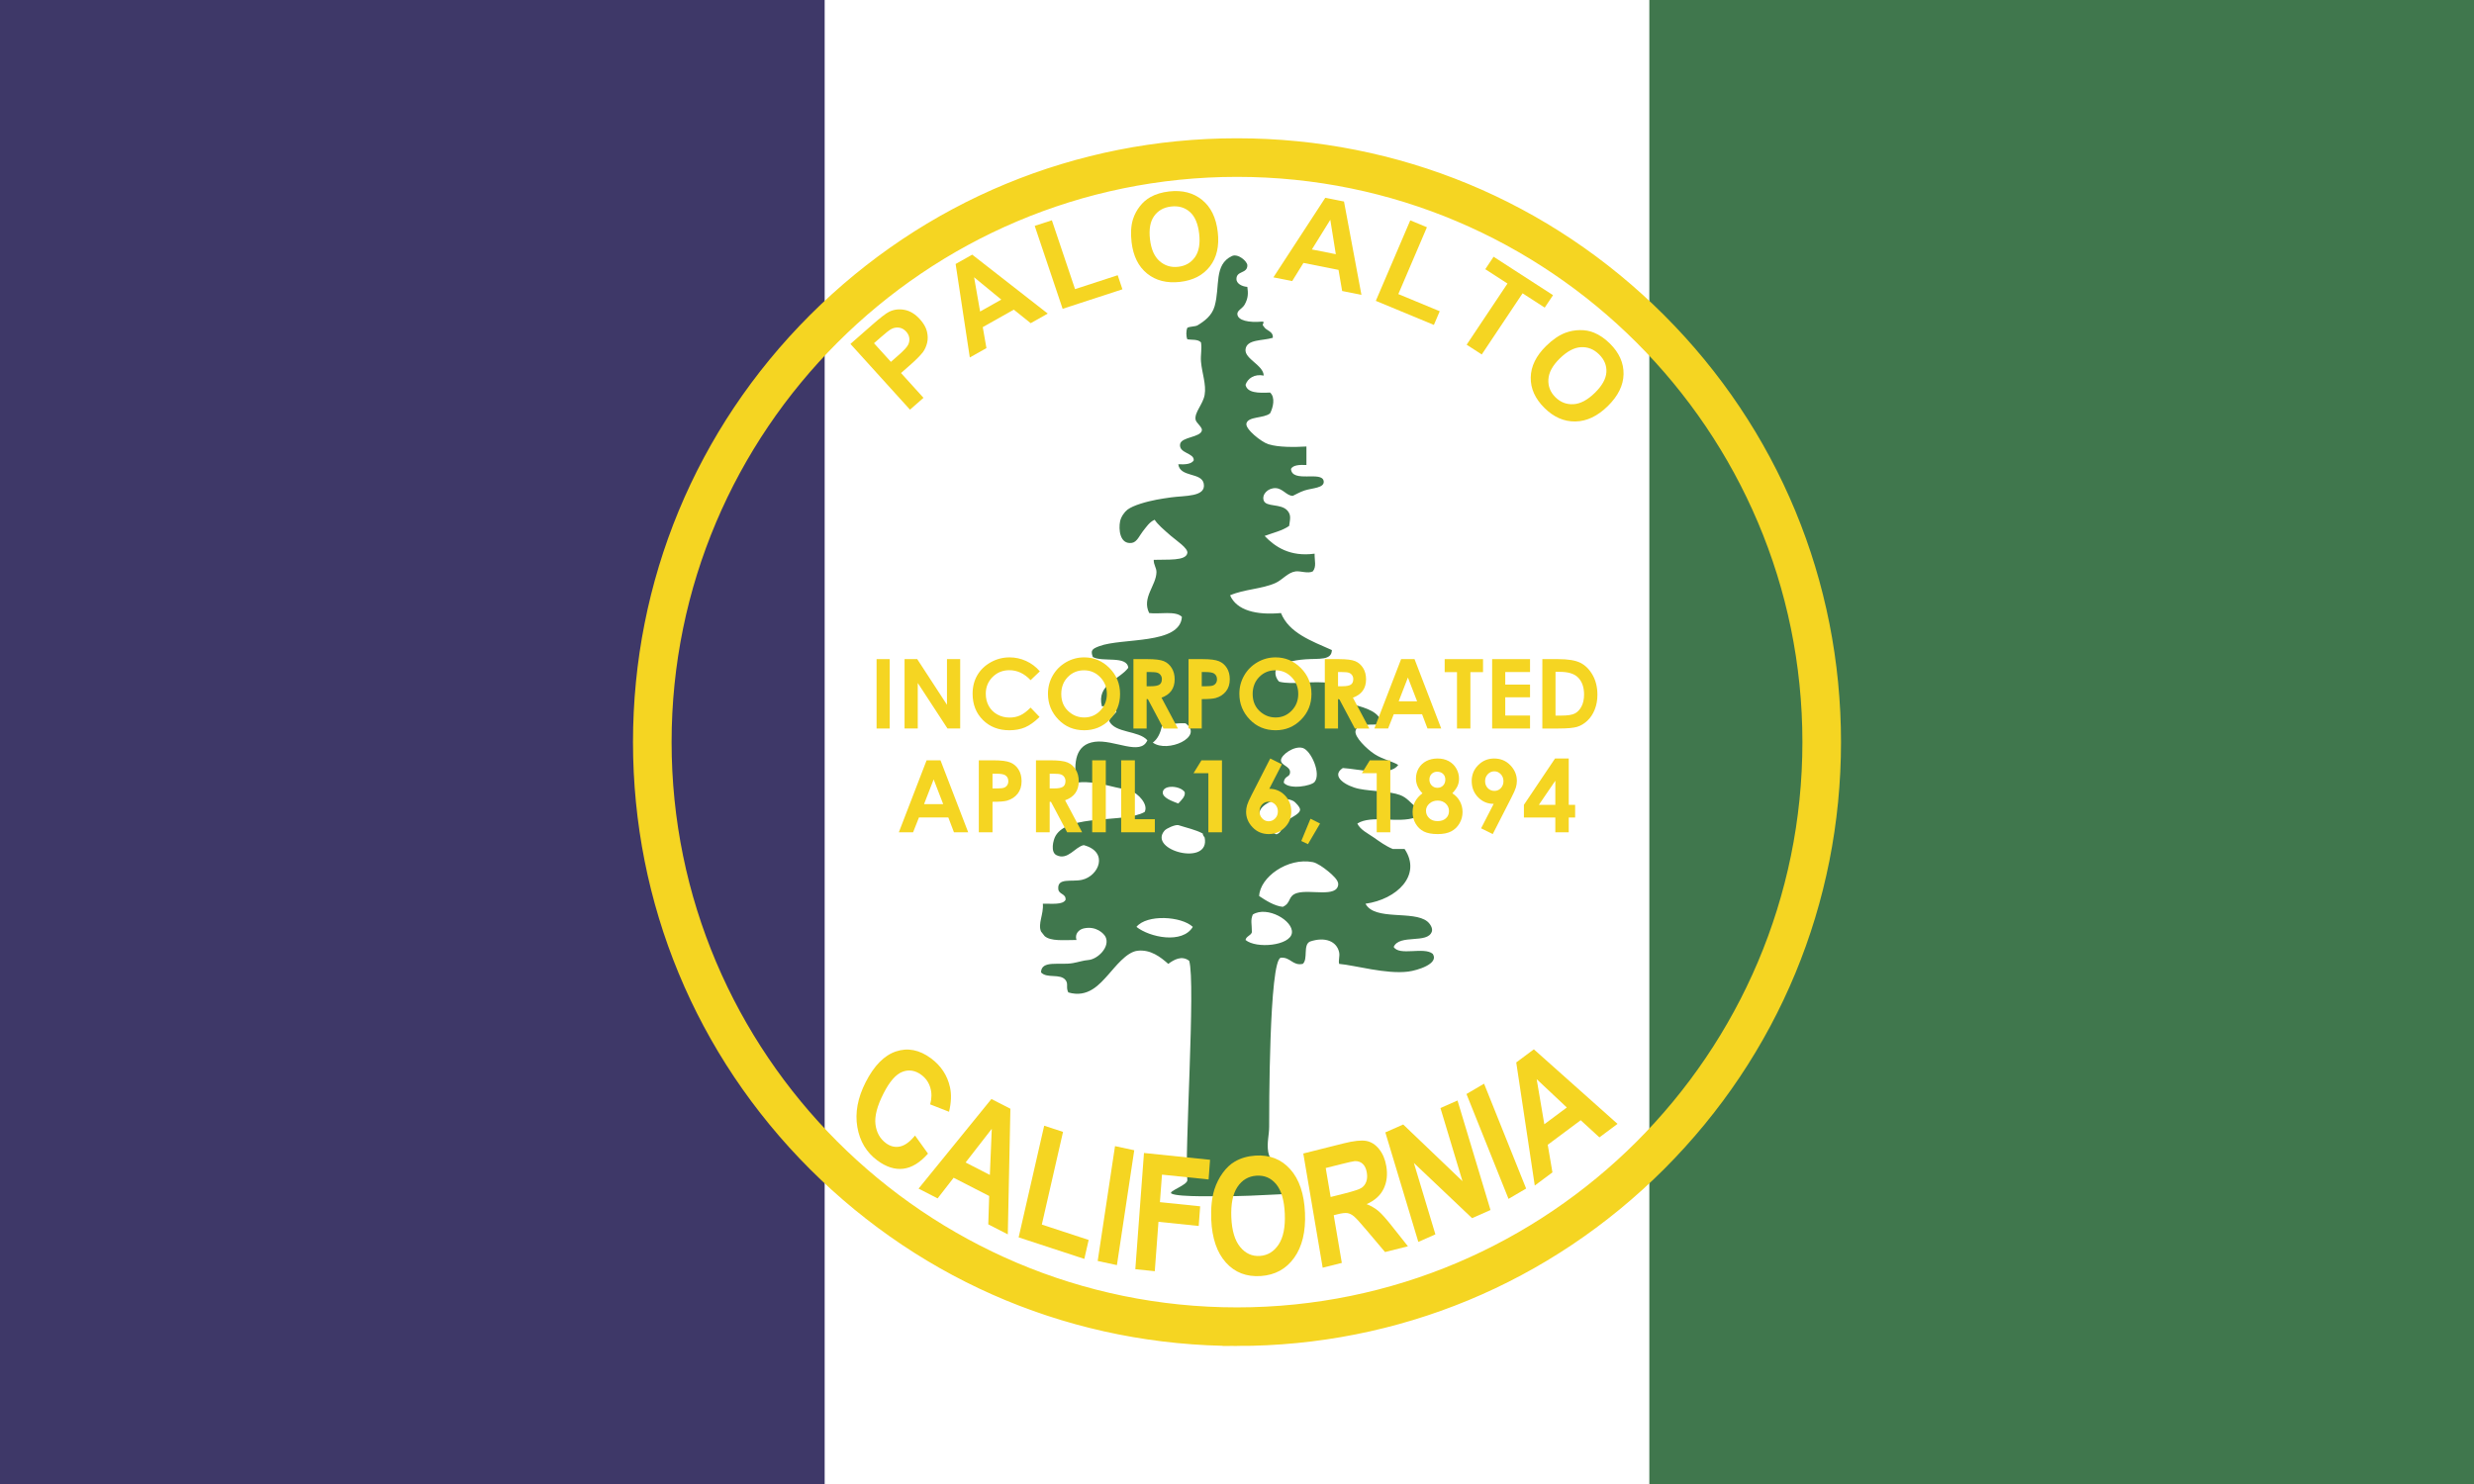
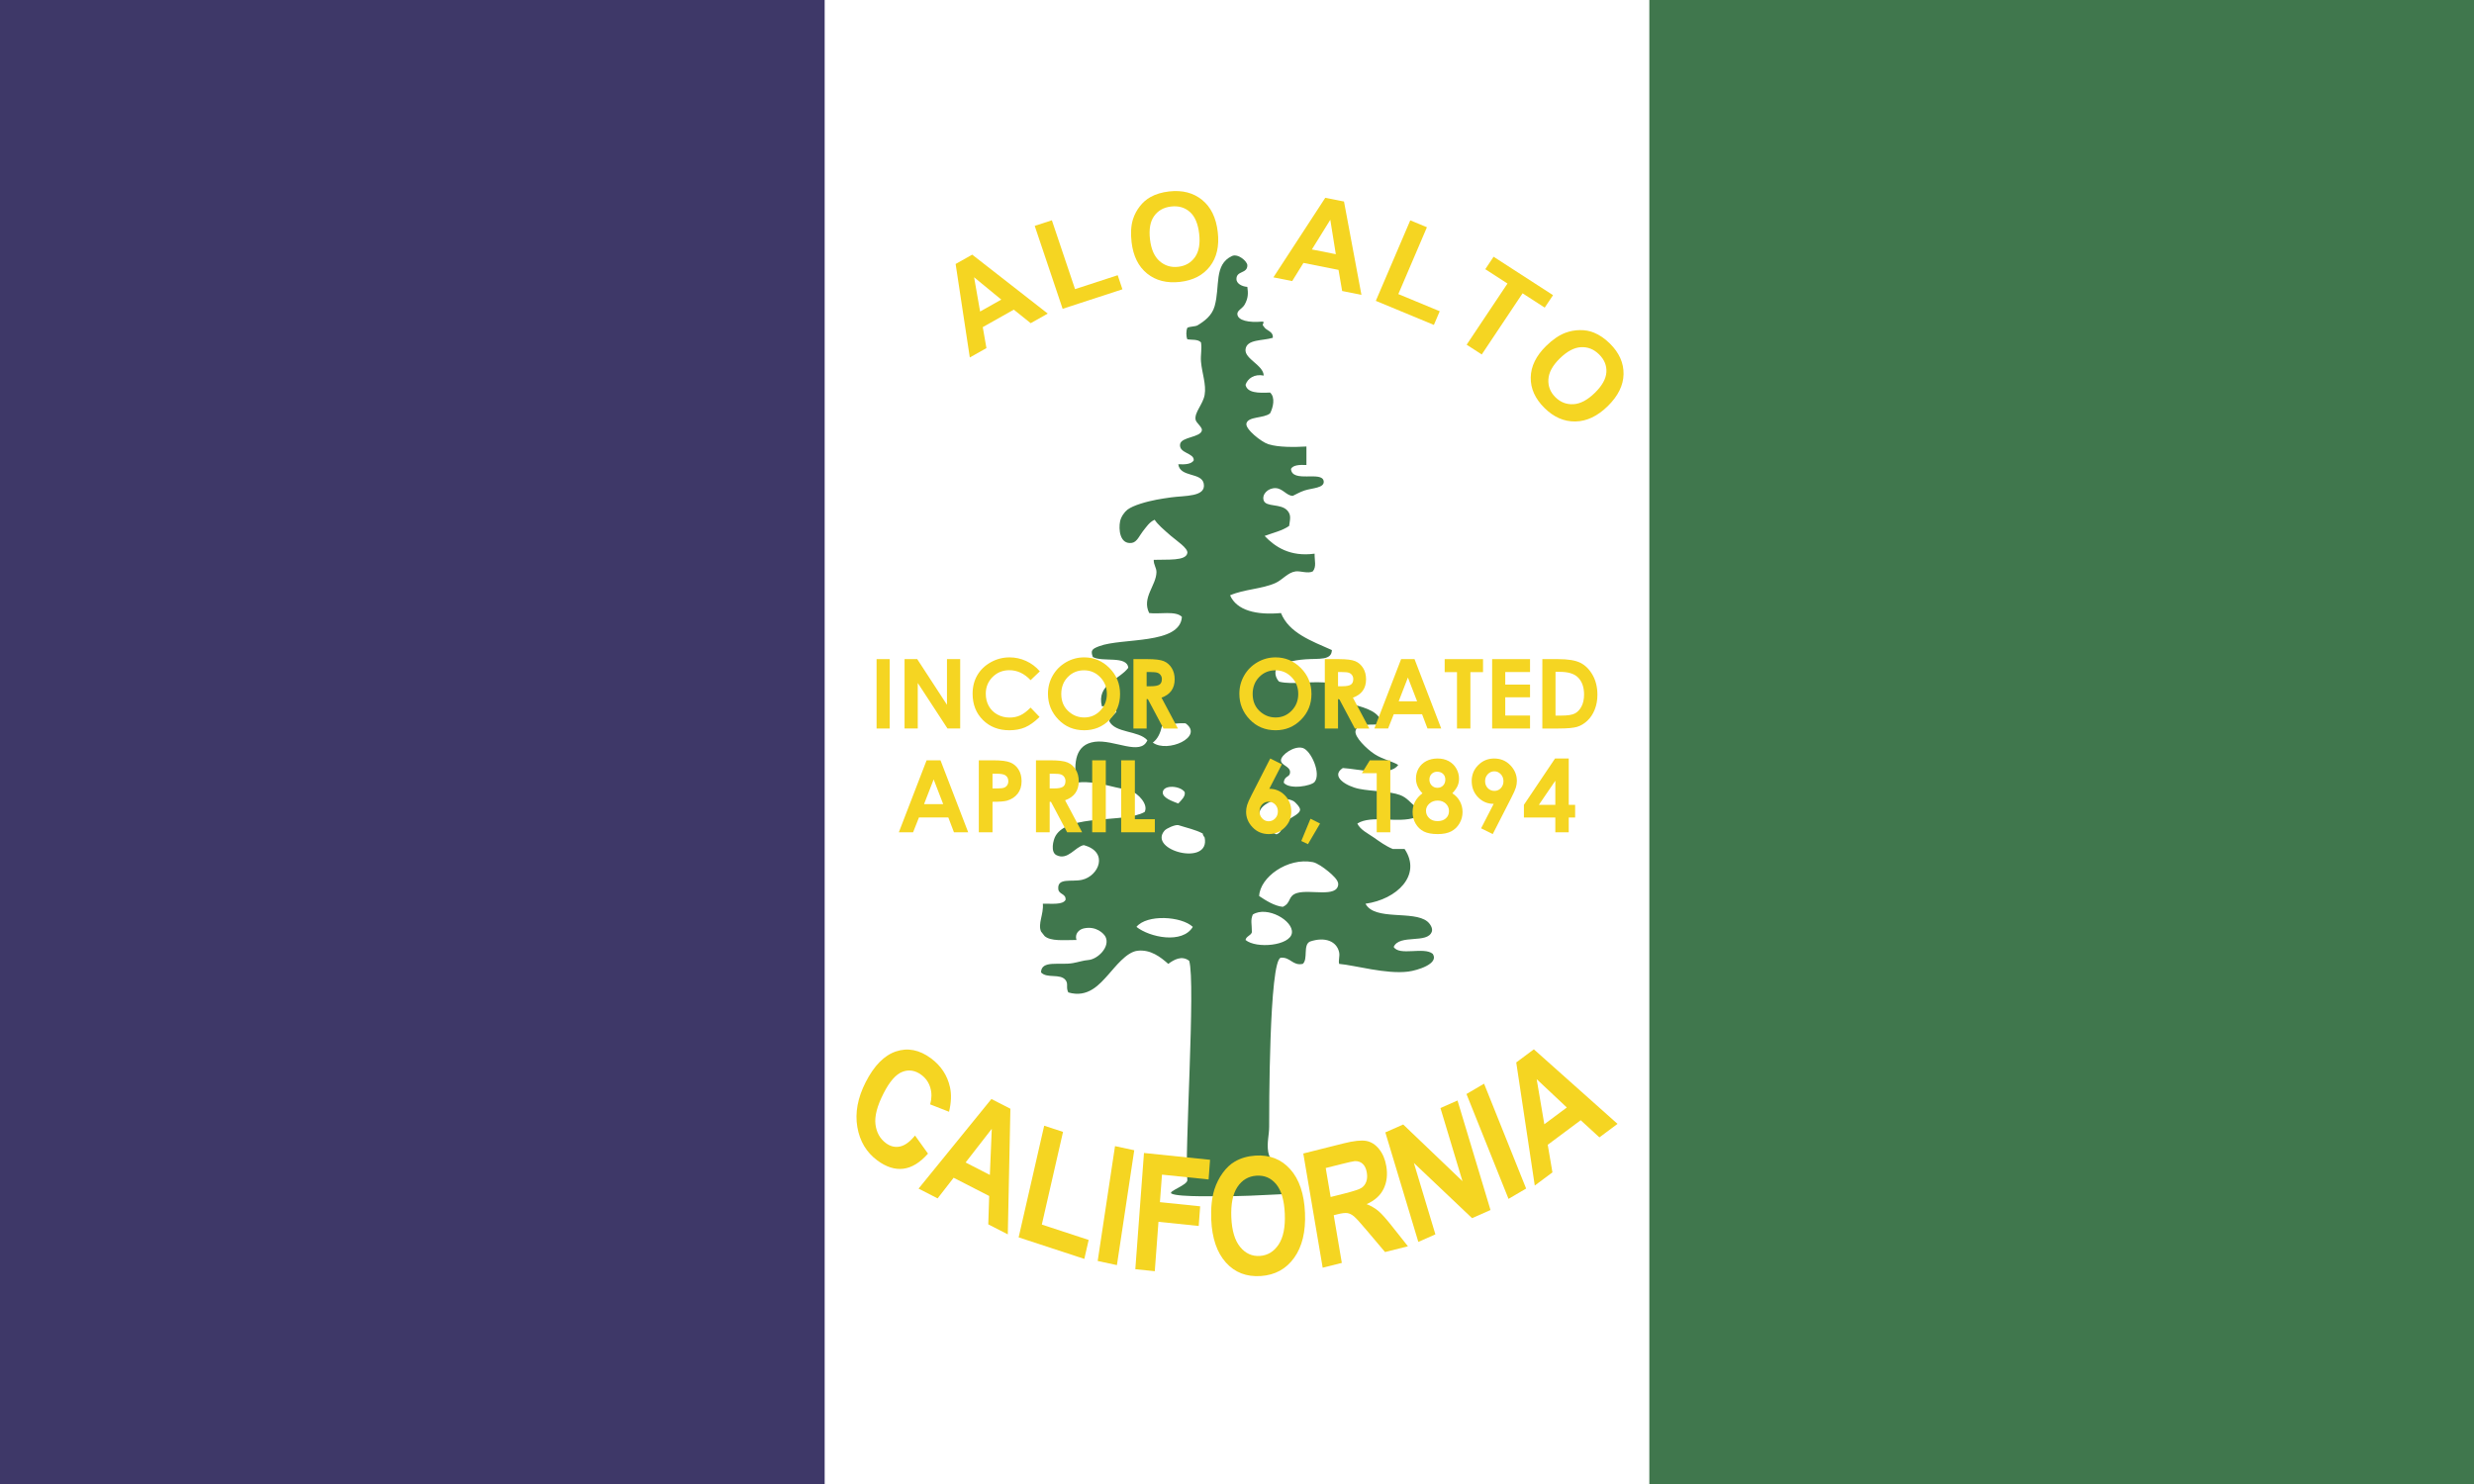
<svg xmlns="http://www.w3.org/2000/svg" xmlns:ns1="http://www.inkscape.org/namespaces/inkscape" xmlns:ns2="http://sodipodi.sourceforge.net/DTD/sodipodi-0.dtd" width="1024" height="614.5" id="svg2" version="1.1" ns1:version="0.48.4 r9939" ns2:docname="Flag_of_Palo_Alto,_California.svg">
  <rect width="100%" height="100%" fill="#808080" stroke="none" />
  <defs id="defs12">
    <circle d="m 134.657,-617.982 c 0,282.77 -229.23,512 -512,512 -282.77,0 -512,-229.23 -512,-512 0,-282.77 229.23,-512 512,-512 282.77,0 512,229.23 512,512 z" ns2:ry="512" ns2:rx="512" ns2:cy="-617.98199" ns2:cx="-377.3425" style="fill:#e331d0;fill-opacity:1;fill-rule:evenodd;stroke:none" id="path5004-5" transform="matrix(-0.972,0.235,-0.235,-0.972,-15.607,1294.148)" cx="-377.342" cy="-617.982" r="512" />
    <path ns1:connector-curvature="0" style="fill:#000000" d="m 410.661,2191.847 c 52.08,11.574 104.827,12.622 156.87,3.06 50.268,-9.205 97.692,-27.883 140.99,-55.428 43.297,-27.531 80.253,-62.614 109.922,-104.218 30.656,-43.082 52.097,-91.322 63.672,-143.402 11.574,-52.08 12.585,-104.86 3.055,-156.85 -9.25,-50.276 -27.87,-97.712 -55.429,-140.986 -27.549,-43.32 -62.609,-80.276 -104.237,-109.95 -43.099,-30.688 -91.325,-52.077 -143.405,-63.651 -52.068,-11.571 -104.828,-12.625 -156.854,-3.077 -50.256,9.254 -97.67,27.881 -140.97,55.456 -43.292,27.528 -80.297,62.602 -109.914,104.24 -30.7,43.05 -52.107,91.297 -63.681,143.377 -11.574,52.08 -12.617,104.853 -3.046,156.876 9.2,50.242 27.867,97.688 55.422,140.963 27.553,43.293 62.602,80.297 104.218,109.922 43.081,30.703 91.32,52.097 143.388,63.669 m -292.743,-469.82 c 11.35,-51.072 32.393,-98.433 62.481,-140.699 29.079,-40.841 65.356,-75.251 107.858,-102.296 42.456,-27.008 89.005,-45.331 138.328,-54.372 51.023,-9.369 102.831,-8.337 153.902,3.013 51.092,11.354 98.462,32.364 140.724,62.464 40.841,29.079 75.221,65.387 102.278,107.843 27.025,42.496 45.326,89.037 54.37,138.349 9.366,51.035 8.333,102.842 -3.017,153.914 -11.354,51.092 -32.356,98.439 -62.457,140.702 -29.08,40.845 -65.37,75.25 -107.846,102.279 -42.5,27.043 -89.02,45.351 -138.333,54.394 -51.029,9.342 -102.845,8.336 -153.935,-3.018 -51.072,-11.35 -98.434,-32.385 -140.691,-62.459 -40.849,-29.081 -75.262,-65.373 -102.273,-107.865 -27.049,-42.48 -45.339,-89.015 -54.382,-138.332 -9.354,-51.032 -8.362,-102.826 2.993,-153.917" id="path199-5" />
-     <circle d="m 134.657,-617.982 c 0,282.77 -229.23,512 -512,512 -282.77,0 -512,-229.23 -512,-512 0,-282.77 229.23,-512 512,-512 282.77,0 512,229.23 512,512 z" ns2:ry="512" ns2:rx="512" ns2:cy="-617.98199" ns2:cx="-377.3425" style="fill:#e331d0;fill-opacity:1;fill-rule:evenodd;stroke:none" id="path5004-5-1" transform="matrix(-0.972,0.235,-0.235,-0.972,-15.607,1294.148)" cx="-377.342" cy="-617.982" r="512" />
    <path ns1:connector-curvature="0" style="fill:#000000" d="m 410.661,2191.847 c 52.08,11.574 104.827,12.622 156.87,3.06 50.268,-9.205 97.692,-27.883 140.99,-55.428 43.297,-27.531 80.253,-62.614 109.922,-104.218 30.656,-43.082 52.097,-91.322 63.672,-143.402 11.574,-52.08 12.585,-104.86 3.055,-156.85 -9.25,-50.276 -27.87,-97.712 -55.429,-140.986 -27.549,-43.32 -62.609,-80.276 -104.237,-109.95 -43.099,-30.688 -91.325,-52.077 -143.405,-63.651 -52.068,-11.571 -104.828,-12.625 -156.854,-3.077 -50.256,9.254 -97.67,27.881 -140.97,55.456 -43.292,27.528 -80.297,62.602 -109.914,104.24 -30.7,43.05 -52.107,91.297 -63.681,143.377 -11.574,52.08 -12.617,104.853 -3.046,156.876 9.2,50.242 27.867,97.688 55.422,140.963 27.553,43.293 62.602,80.297 104.218,109.922 43.081,30.703 91.32,52.097 143.388,63.669 m -292.743,-469.82 c 11.35,-51.072 32.393,-98.433 62.481,-140.699 29.079,-40.841 65.356,-75.251 107.858,-102.296 42.456,-27.008 89.005,-45.331 138.328,-54.372 51.023,-9.369 102.831,-8.337 153.902,3.013 51.092,11.354 98.462,32.364 140.724,62.464 40.841,29.079 75.221,65.387 102.278,107.843 27.025,42.496 45.326,89.037 54.37,138.349 9.366,51.035 8.333,102.842 -3.017,153.914 -11.354,51.092 -32.356,98.439 -62.457,140.702 -29.08,40.845 -65.37,75.25 -107.846,102.279 -42.5,27.043 -89.02,45.351 -138.333,54.394 -51.029,9.342 -102.845,8.336 -153.935,-3.018 -51.072,-11.35 -98.434,-32.385 -140.691,-62.459 -40.849,-29.081 -75.262,-65.373 -102.273,-107.865 -27.049,-42.48 -45.339,-89.015 -54.382,-138.332 -9.354,-51.032 -8.362,-102.826 2.993,-153.917" id="path199-5-7" />
    <path ns1:connector-curvature="0" style="fill:#000000" d="m 410.661,2191.847 c 52.08,11.574 104.827,12.622 156.87,3.06 50.268,-9.205 97.692,-27.883 140.99,-55.428 43.297,-27.531 80.253,-62.614 109.922,-104.218 30.656,-43.082 52.097,-91.322 63.672,-143.402 11.574,-52.08 12.585,-104.86 3.055,-156.85 -9.25,-50.276 -27.87,-97.712 -55.429,-140.986 -27.549,-43.32 -62.609,-80.276 -104.237,-109.95 -43.099,-30.688 -91.325,-52.077 -143.405,-63.651 -52.068,-11.571 -104.828,-12.625 -156.854,-3.077 -50.256,9.254 -97.67,27.881 -140.97,55.456 -43.292,27.528 -80.297,62.602 -109.914,104.24 -30.7,43.05 -52.107,91.297 -63.681,143.377 -11.574,52.08 -12.617,104.853 -3.046,156.876 9.2,50.242 27.867,97.688 55.422,140.963 27.553,43.293 62.602,80.297 104.218,109.922 43.081,30.703 91.32,52.097 143.388,63.669 m -292.743,-469.82 c 11.35,-51.072 32.393,-98.433 62.481,-140.699 29.079,-40.841 65.356,-75.251 107.858,-102.296 42.456,-27.008 89.005,-45.331 138.328,-54.372 51.023,-9.369 102.831,-8.337 153.902,3.013 51.092,11.354 98.462,32.364 140.724,62.464 40.841,29.079 75.221,65.387 102.278,107.843 27.025,42.496 45.326,89.037 54.37,138.349 9.366,51.035 8.333,102.842 -3.017,153.914 -11.354,51.092 -32.356,98.439 -62.457,140.702 -29.08,40.845 -65.37,75.25 -107.846,102.279 -42.5,27.043 -89.02,45.351 -138.333,54.394 -51.029,9.342 -102.845,8.336 -153.935,-3.018 -51.072,-11.35 -98.434,-32.385 -140.691,-62.459 -40.849,-29.081 -75.262,-65.373 -102.273,-107.865 -27.049,-42.48 -45.339,-89.015 -54.382,-138.332 -9.354,-51.032 -8.362,-102.826 2.993,-153.917" id="path199-5-7-1" />
    <path ns1:connector-curvature="0" style="fill:#000000" d="m 410.661,2191.847 c 52.08,11.574 104.827,12.622 156.87,3.06 50.268,-9.205 97.692,-27.883 140.99,-55.428 43.297,-27.531 80.253,-62.614 109.922,-104.218 30.656,-43.082 52.097,-91.322 63.672,-143.402 11.574,-52.08 12.585,-104.86 3.055,-156.85 -9.25,-50.276 -27.87,-97.712 -55.429,-140.986 -27.549,-43.32 -62.609,-80.276 -104.237,-109.95 -43.099,-30.688 -91.325,-52.077 -143.405,-63.651 -52.068,-11.571 -104.828,-12.625 -156.854,-3.077 -50.256,9.254 -97.67,27.881 -140.97,55.456 -43.292,27.528 -80.297,62.602 -109.914,104.24 -30.7,43.05 -52.107,91.297 -63.681,143.377 -11.574,52.08 -12.617,104.853 -3.046,156.876 9.2,50.242 27.867,97.688 55.422,140.963 27.553,43.293 62.602,80.297 104.218,109.922 43.081,30.703 91.32,52.097 143.388,63.669 m -292.743,-469.82 c 11.35,-51.072 32.393,-98.433 62.481,-140.699 29.079,-40.841 65.356,-75.251 107.858,-102.296 42.456,-27.008 89.005,-45.331 138.328,-54.372 51.023,-9.369 102.831,-8.337 153.902,3.013 51.092,11.354 98.462,32.364 140.724,62.464 40.841,29.079 75.221,65.387 102.278,107.843 27.025,42.496 45.326,89.037 54.37,138.349 9.366,51.035 8.333,102.842 -3.017,153.914 -11.354,51.092 -32.356,98.439 -62.457,140.702 -29.08,40.845 -65.37,75.25 -107.846,102.279 -42.5,27.043 -89.02,45.351 -138.333,54.394 -51.029,9.342 -102.845,8.336 -153.935,-3.018 -51.072,-11.35 -98.434,-32.385 -140.691,-62.459 -40.849,-29.081 -75.262,-65.373 -102.273,-107.865 -27.049,-42.48 -45.339,-89.015 -54.382,-138.332 -9.354,-51.032 -8.362,-102.826 2.993,-153.917" id="path199-5-7-1-1" />
  </defs>
  <ns2:namedview pagecolor="#ffffff" bordercolor="#666666" borderopacity="1" objecttolerance="10" gridtolerance="10" guidetolerance="10" ns1:pageopacity="0" ns1:pageshadow="2" ns1:window-width="1920" ns1:window-height="1096" id="namedview10" showgrid="false" showguides="true" ns1:guide-bbox="true" fit-margin-bottom="0.1" fit-margin-top="0" fit-margin-left="0" fit-margin-right="0" ns1:zoom="0.79461125" ns1:cx="667.13295" ns1:cy="434.02172" ns1:window-x="-8" ns1:window-y="-8" ns1:window-maximized="1" ns1:current-layer="svg2" />
  <path style="fill:#3e3868;fill-opacity:1" d="m 0,0 1024,0 0,614.4 -1024,0 z" id="rect4" />
  <path style="fill:#ffffff" d="M 341.333,0 1024,0 l 0,614.4 -682.667,0 z" id="rect6" />
  <path style="fill:#40774d;fill-opacity:1" d="M 682.667,0 1024,0 l 0,614.4 -341.333,0 z" id="rect8" />
-   <path d="m 512,551.272 c -65.181,0 -126.46,-25.383 -172.55,-71.473 -46.088,-46.089 -71.471,-107.368 -71.471,-172.548 0,-65.18 25.383,-126.459 71.472,-172.549 46.089,-46.09 107.369,-71.473 172.55,-71.473 65.181,0 126.46,25.383 172.55,71.473 46.09,46.09 71.471,107.369 71.471,172.549 0,65.18 -25.383,126.459 -71.472,172.549 -46.089,46.09 -107.369,71.473 -172.55,71.473 z m 0,-484.026 c -132.336,0 -240.002,107.666 -240.002,240.005 0,132.34 107.666,240.007 240.002,240.007 132.339,0 240.002,-107.667 240.002,-240.007 0,-132.339 -107.662,-240.005 -240.002,-240.005 z" stroke-miterlimit="10" id="path16" ns1:connector-curvature="0" style="fill:#f5d522;fill-opacity:1;stroke:#f5d522;stroke-width:11.957;stroke-miterlimit:10;stroke-opacity:1;stroke-dasharray:none" />
  <path style="fill:#40774d;fill-opacity:1" ns1:connector-curvature="0" d="m 470.383,383.742 c 5.474,4.347 19.018,7.188 23.325,0 -4.714,-4.43 -18.986,-5.306 -23.325,0 z m 64.334,2.553 c 0.722,-5.106 -10.258,-11.39 -16.178,-7.662 -1.034,2.474 -0.384,3.72 -0.376,7.341 -0.462,1.418 -2.361,1.615 -2.634,3.194 4.518,3.735 18.447,2.343 19.187,-2.873 z m 2.257,-16.599 c 5.383,-1.554 16.435,2.033 16.928,-3.513 0.157,-1.748 -2.435,-4.024 -4.137,-5.427 -1.923,-1.584 -4.629,-3.49 -6.396,-3.829 -10.399,-2.005 -21.839,6.218 -22.198,14.046 2.772,1.861 6.38,4.138 9.782,4.468 3.673,-1.645 1.903,-4.557 6.021,-5.745 z m -49.284,-28.092 c -1.424,-0.233 -4.92,1.405 -5.644,2.235 -7.201,8.229 19.107,15.104 16.553,2.873 -0.038,-0.184 -0.79,-0.823 -0.752,-1.596 -2.884,-1.598 -6.717,-2.389 -10.158,-3.512 z m 44.018,-0.959 c 1.654,-2.052 6.249,-3.244 6.396,-5.427 0.071,-1.048 -2.116,-3.223 -2.634,-3.51 -4.422,-2.464 -12.462,0.29 -13.919,3.829 -1.902,4.612 2.116,7.88 6.772,9.898 2.499,-0.919 1.715,-2.718 3.385,-4.79 z m -41.385,-12.768 c -1.979,-2.632 -8.595,-3.042 -9.029,0 -0.346,2.418 3.991,3.841 6.396,4.787 1.184,-1.283 3.166,-3.048 2.632,-4.787 z m 53.799,-4.15 c 2.801,-3.449 -1.477,-13.007 -4.891,-14.046 -3.55,-1.082 -9.034,2.867 -9.029,5.108 0,2.07 3.678,2.419 3.763,4.787 0.085,2.402 -2.322,1.353 -2.634,4.47 2.416,3.002 11.434,1.35 12.791,-0.319 z m -63.204,-22.985 c -0.659,2.741 -1.697,5.16 -3.763,6.704 6.051,4.447 21.35,-2.385 13.544,-7.981 -3.993,-0.194 -6.909,0.524 -9.781,1.277 z M 516.28,118.784 c 0.362,2.565 0.423,4.597 -1.127,7.344 -0.893,1.582 -3.046,2.387 -3.01,3.831 0.07,2.803 4.914,3.671 10.158,3.192 1.762,-0.091 -0.483,1.398 0.752,1.915 0.845,1.943 4.038,1.894 3.763,4.788 -4.212,1.305 -10.786,0.514 -11.286,4.787 -0.464,3.964 7.451,6.555 7.524,10.855 -3.814,-0.763 -6.638,1.147 -7.524,3.829 0.697,3.347 5.215,3.45 10.156,3.194 2.267,2.035 1.258,6.2 0,8.619 -2.582,2.117 -8.997,1.197 -9.78,4.148 -0.624,2.354 6.236,7.731 9.029,8.619 4.242,1.353 11.037,1.234 15.801,0.959 0,2.553 0,5.108 0,7.66 -2.925,-0.141 -5.503,0.015 -6.396,1.597 0.389,6.007 12.92,0.648 13.541,5.106 0.398,2.846 -4.77,2.81 -7.901,3.832 -2.036,0.665 -3.337,1.527 -4.891,2.234 -2.53,0.004 -4.17,-3.116 -7.147,-3.192 -3.207,-0.083 -5.74,2.637 -4.891,5.106 0.98,2.847 7.063,1.157 9.782,4.151 1.729,1.905 1.094,3.707 0.751,6.384 -2.721,1.946 -6.67,2.852 -10.156,4.15 4.335,4.544 10.564,8.724 20.692,7.342 -0.06,2.955 0.869,5.364 -0.752,7.342 -2.102,1.011 -5.081,-0.283 -7.149,0 -3.157,0.43 -5.465,3.526 -8.277,4.788 -5.695,2.555 -12.854,2.53 -18.811,5.106 2.735,6.265 10.877,8.286 21.068,7.344 3.33,8.239 12.513,11.516 21.069,15.323 -0.108,4.379 -5.261,3.432 -10.91,3.83 -5.255,0.372 -9.766,1.523 -12.038,3.831 -1.028,1.986 -0.02,4.3 1.129,5.427 5.778,1.485 14.475,-0.595 21.068,0.64 -0.658,11.143 19.756,6.746 21.444,16.919 -3.563,0.605 -10.182,-0.749 -10.91,2.873 -0.481,2.389 4.552,7.402 7.901,9.577 3.381,2.195 7.613,3.053 9.781,4.468 -3.565,5.086 -16.532,1.638 -22.95,1.277 -5.215,3.445 1.392,7.534 6.772,8.621 5.322,1.073 12.539,0.943 16.93,2.554 2.994,1.099 4.495,3.489 6.396,4.787 -0.03,1.62 0.859,3.073 0,4.47 -7.124,2.64 -18.137,-1.2 -24.079,2.554 1.255,2.619 4.368,4.066 6.774,5.746 2.431,1.699 4.941,3.566 7.901,4.787 1.631,0 3.261,0 4.891,0 7.222,10.8 -3.172,20.848 -16.177,22.665 3.756,7.165 19.795,2.663 25.583,7.344 1.206,0.976 2.31,2.826 1.881,4.15 -1.709,5.258 -13.395,0.938 -15.801,6.385 2.354,3.893 12.54,-0.198 16.175,2.873 2.728,4.118 -6.4,6.858 -10.156,7.342 -9.104,1.171 -22.003,-2.623 -28.592,-3.194 -0.38,-1.483 0.349,-3.136 0,-4.787 -0.962,-4.533 -5.777,-6.576 -12.039,-4.47 -3.038,1.362 -0.727,7.258 -3.01,9.258 -4.182,0.896 -5.07,-2.837 -9.029,-2.553 -4.981,0.357 -4.906,65.782 -4.891,69.956 0.015,3.413 -1.033,6.693 -0.376,10.534 1.124,6.582 11.621,12.323 11.813,17.221 -4.793,0 -19.468,0.977 -24.981,0.977 -5.814,0 -23.94,0.555 -26.877,-1.029 -1.701,-0.918 6.85,-3.539 6.561,-5.675 -1.284,-9.456 3.51,-82.049 0.752,-90.707 -3.096,-2.374 -6.383,-0.407 -8.652,1.277 -3.157,-2.78 -7.306,-6.098 -12.791,-5.426 -4.59,0.562 -9.286,6.851 -12.038,9.896 -3.645,4.03 -8.402,9.753 -16.553,7.342 -1.088,-2.102 0.142,-3.493 -1.129,-5.109 -2.26,-2.866 -7.706,-0.502 -10.158,-3.191 0.126,-5.207 7.703,-2.859 13.167,-3.831 2.253,-0.402 4.382,-1.124 6.396,-1.277 3.938,-0.302 9.133,-5.483 7.149,-9.577 -0.661,-1.366 -3.874,-4.651 -9.029,-3.513 -2.046,0.453 -3.809,2.309 -3.01,4.79 -5.334,0.016 -10.617,0.588 -13.168,-1.596 -0.05,-0.044 -1.45,-1.785 -1.504,-1.916 -1.376,-3.215 1.149,-7.193 0.752,-11.494 3.646,-0.098 8.186,0.563 9.405,-1.596 0.254,-2.639 -2.795,-2.167 -3.01,-4.468 -0.453,-4.832 5.432,-2.869 9.782,-3.831 7.051,-1.56 11.218,-11.585 0.752,-14.366 -3.55,0.67 -6.598,6.477 -11.286,4.15 -2.567,-1.274 -1.382,-6.233 -0.376,-7.981 5.354,-9.285 28.572,-5.175 36.87,-9.895 1.651,-3.083 -2.605,-7.675 -6.02,-8.94 -1.07,-0.396 -3.67,-0.708 -6.02,-1.277 -4.577,-1.102 -10.84,-2.73 -16.177,-1.914 -1.213,-8.493 -0.472,-15.787 7.524,-16.919 7.945,-1.125 19.032,6.008 21.821,-0.638 -3.565,-4.105 -13.404,-2.885 -15.801,-7.981 0.448,-1.748 2.047,-2.519 3.01,-3.831 -0.638,-1.907 -2.781,-2.538 -6.02,-2.235 -2.339,-9.136 7.142,-10.948 10.91,-15.961 -0.532,-5.189 -10.68,-2.218 -14.672,-4.469 -1.012,-2.744 -0.331,-3.346 2.633,-4.469 9.459,-3.588 33.425,-0.548 34.236,-12.131 -2.466,-2.661 -9.493,-1.028 -13.544,-1.597 -3.159,-6.334 2.909,-11.37 3.01,-16.919 0.033,-1.83 -1.206,-3.055 -1.129,-5.109 5.576,-0.229 13.42,0.576 13.92,-2.871 0.286,-1.973 -4.581,-5.128 -6.772,-7.023 -3.085,-2.671 -5.526,-4.783 -6.772,-6.705 -2.23,0.992 -3.403,2.947 -4.891,4.79 -1.274,1.576 -2.395,4.466 -4.515,4.788 -5.06,0.766 -5.561,-5.689 -4.891,-8.94 0.383,-1.857 1.805,-3.863 3.01,-4.787 2.41,-1.853 7.974,-3.371 12.039,-4.15 1.948,-0.375 4.219,-0.705 6.019,-0.958 5.634,-0.794 14.681,-0.098 13.544,-5.746 -0.948,-4.711 -9.805,-2.44 -10.533,-7.981 2.964,0.174 5.447,-0.06 6.396,-1.597 0.257,-3.142 -6.234,-2.849 -5.643,-6.703 0.47,-3.073 8.565,-2.756 9.029,-5.745 0.209,-1.345 -2.422,-3.067 -2.634,-4.469 -0.46,-3.045 3.071,-6.257 3.763,-10.215 0.747,-4.285 -1.104,-9.034 -1.505,-13.727 -0.24,-2.79 0.45,-5.235 0,-7.981 -1.243,-1.41 -3.923,-0.976 -5.644,-1.277 -0.555,-1.203 -0.555,-3.587 0,-4.788 1.082,-0.572 2.988,-0.444 4.138,-0.959 2.899,-1.761 6.024,-4.005 7.149,-7.98 2.326,-8.227 -0.384,-17.176 7.149,-20.748 2.519,-1.196 6.389,2.192 6.394,3.831 0.015,3.591 -4.563,2.096 -4.513,5.746 0.02,1.644 1.943,2.981 4.511,3.192" id="path22" ns2:nodetypes="ccccccccccccccccccccccccccccccccccccccccccccccccccccccccccccccccccccccccccccccccccccccccccccccccccccccsccccccccccccccccccccccccccccccccccccccccccccccccccccccccccccccccc" />
-   <path ns1:connector-curvature="0" id="path3875" style="font-size:144px;font-style:normal;font-variant:normal;font-weight:bold;font-stretch:condensed;text-align:start;line-height:125%;letter-spacing:6px;word-spacing:0px;writing-mode:lr-tb;text-anchor:start;fill:#f5d522;fill-opacity:1;stroke:none;font-family:Arial;-inkscape-font-specification:'Arial, Bold Condensed'" d="m 376.65,169.608 -24.65,-27.219 8.959,-7.862 c 3.395,-2.979 5.732,-4.785 7.009,-5.418 1.954,-0.982 4.085,-1.258 6.393,-0.828 2.308,0.43 4.442,1.728 6.404,3.894 1.513,1.671 2.478,3.346 2.893,5.026 0.415,1.68 0.442,3.261 0.081,4.744 -0.361,1.483 -0.936,2.76 -1.727,3.831 -1.098,1.43 -2.91,3.253 -5.437,5.471 l -3.64,3.195 9.298,10.268 z m -14.897,-27.514 6.995,7.724 3.056,-2.681 c 2.201,-1.931 3.543,-3.364 4.027,-4.3 0.484,-0.936 0.662,-1.892 0.534,-2.868 -0.128,-0.976 -0.556,-1.867 -1.285,-2.671 -0.897,-0.99 -1.932,-1.548 -3.106,-1.673 -1.174,-0.125 -2.286,0.129 -3.338,0.763 -0.779,0.461 -2.174,1.574 -4.186,3.34 z" />
  <path ns1:connector-curvature="0" id="path3877" style="font-size:144px;font-style:normal;font-variant:normal;font-weight:bold;font-stretch:condensed;text-align:start;line-height:125%;letter-spacing:6px;word-spacing:0px;writing-mode:lr-tb;text-anchor:start;fill:#f5d522;fill-opacity:1;stroke:none;font-family:Arial;-inkscape-font-specification:'Arial, Bold Condensed'" d="m 433.671,129.83 -7.063,3.977 -6.986,-5.609 -12.853,7.237 1.524,8.684 -6.887,3.878 -5.87,-38.704 6.865,-3.866 z m -19.231,-5.792 -11.256,-9.251 2.483,14.191 z" />
  <path ns1:connector-curvature="0" id="path3879" style="font-size:144px;font-style:normal;font-variant:normal;font-weight:bold;font-stretch:condensed;text-align:start;line-height:125%;letter-spacing:6px;word-spacing:0px;writing-mode:lr-tb;text-anchor:start;fill:#f5d522;fill-opacity:1;stroke:none;font-family:Arial;-inkscape-font-specification:'Arial, Bold Condensed'" d="m 439.827,127.851 -11.552,-34.332 7.1,-2.315 9.589,28.5 17.654,-5.756 1.962,5.832 z" />
  <path ns1:connector-curvature="0" id="path3881" style="font-size:144px;font-style:normal;font-variant:normal;font-weight:bold;font-stretch:condensed;text-align:start;line-height:125%;letter-spacing:6px;word-spacing:0px;writing-mode:lr-tb;text-anchor:start;fill:#f5d522;fill-opacity:1;stroke:none;font-family:Arial;-inkscape-font-specification:'Arial, Bold Condensed'" d="m 468.36,100.23 c -0.432,-3.69 -0.234,-6.851 0.593,-9.482 0.621,-1.94 1.569,-3.725 2.845,-5.356 1.276,-1.63 2.734,-2.898 4.375,-3.802 2.181,-1.216 4.769,-1.994 7.764,-2.334 5.422,-0.615 9.954,0.548 13.597,3.489 3.643,2.942 5.81,7.361 6.5,13.259 0.685,5.848 -0.394,10.607 -3.237,14.276 -2.843,3.67 -6.967,5.811 -12.372,6.425 -5.472,0.621 -10.016,-0.528 -13.631,-3.448 -3.615,-2.92 -5.76,-7.263 -6.435,-13.028 z m 7.627,-1.116 c 0.48,4.102 1.807,7.102 3.979,9 2.172,1.898 4.74,2.679 7.702,2.343 2.962,-0.336 5.27,-1.662 6.923,-3.978 1.653,-2.316 2.234,-5.574 1.742,-9.775 -0.486,-4.151 -1.774,-7.143 -3.862,-8.976 -2.088,-1.833 -4.664,-2.575 -7.726,-2.228 -3.062,0.348 -5.41,1.662 -7.042,3.942 -1.632,2.28 -2.204,5.504 -1.716,9.672 z" />
  <path ns1:connector-curvature="0" id="path3883" style="font-size:144px;font-style:normal;font-variant:normal;font-weight:bold;font-stretch:condensed;text-align:start;line-height:125%;letter-spacing:6px;word-spacing:0px;writing-mode:lr-tb;text-anchor:start;fill:#f5d522;fill-opacity:1;stroke:none;font-family:Arial;-inkscape-font-specification:'Arial, Bold Condensed'" d="m 563.5,122.065 -7.976,-1.584 -1.506,-8.749 -14.515,-2.883 -4.661,7.524 -7.778,-1.545 21.471,-32.935 7.753,1.54 z m -10.6,-16.823 -2.284,-14.258 -7.623,12.29 z" />
  <path ns1:connector-curvature="0" id="path3885" style="font-size:144px;font-style:normal;font-variant:normal;font-weight:bold;font-stretch:condensed;text-align:start;line-height:125%;letter-spacing:6px;word-spacing:0px;writing-mode:lr-tb;text-anchor:start;fill:#f5d522;fill-opacity:1;stroke:none;font-family:Arial;-inkscape-font-specification:'Arial, Bold Condensed'" d="m 569.459,124.559 14.259,-33.332 6.893,2.857 -11.837,27.669 17.14,7.105 -2.422,5.662 z" />
  <path ns1:connector-curvature="0" id="path3887" style="font-size:144px;font-style:normal;font-variant:normal;font-weight:bold;font-stretch:condensed;text-align:start;line-height:125%;letter-spacing:6px;word-spacing:0px;writing-mode:lr-tb;text-anchor:start;fill:#f5d522;fill-opacity:1;stroke:none;font-family:Arial;-inkscape-font-specification:'Arial, Bold Condensed'" d="m 607.052,142.711 16.899,-25.321 -9.187,-5.941 3.441,-5.156 24.603,15.911 -3.441,5.156 -9.165,-5.927 -16.899,25.321 z" />
  <path ns1:connector-curvature="0" id="path3889" style="font-size:144px;font-style:normal;font-variant:normal;font-weight:bold;font-stretch:condensed;text-align:start;line-height:125%;letter-spacing:6px;word-spacing:0px;writing-mode:lr-tb;text-anchor:start;fill:#f5d522;fill-opacity:1;stroke:none;font-family:Arial;-inkscape-font-specification:'Arial, Bold Condensed'" d="m 639.978,143.208 c 2.674,-2.621 5.316,-4.427 7.927,-5.418 1.931,-0.723 3.942,-1.097 6.033,-1.121 2.091,-0.025 4.005,0.316 5.742,1.024 2.321,0.931 4.545,2.449 6.672,4.552 3.851,3.807 5.732,8.03 5.645,12.667 -0.088,4.637 -2.268,9.05 -6.542,13.239 -4.238,4.153 -8.701,6.269 -13.388,6.347 -4.687,0.078 -8.951,-1.781 -12.79,-5.577 -3.887,-3.843 -5.786,-8.065 -5.698,-12.667 0.088,-4.602 2.221,-8.951 6.399,-13.046 z m 5.617,5.201 c -2.973,2.913 -4.542,5.797 -4.709,8.652 -0.167,2.855 0.801,5.322 2.905,7.402 2.104,2.08 4.591,3.041 7.462,2.883 2.871,-0.158 5.829,-1.729 8.873,-4.712 3.008,-2.948 4.596,-5.797 4.763,-8.547 0.167,-2.749 -0.837,-5.199 -3.012,-7.35 -2.175,-2.15 -4.677,-3.15 -7.507,-2.997 -2.829,0.152 -5.754,1.708 -8.774,4.668 z" />
  <path ns1:connector-curvature="0" id="path5459" style="font-size:80px;font-style:normal;font-variant:normal;font-weight:bold;font-stretch:normal;text-align:start;line-height:125%;letter-spacing:0px;word-spacing:0px;writing-mode:lr-tb;text-anchor:start;fill:#f5d522;fill-opacity:1;stroke:none;font-family:Arial;-inkscape-font-specification:'Arial, Bold'" d="m 378.735,470.135 5.37,7.488 c -3.318,3.742 -6.724,5.826 -10.219,6.252 -3.494,0.425 -7.071,-0.713 -10.73,-3.416 -4.528,-3.344 -7.296,-7.962 -8.303,-13.854 -1.008,-5.892 0.143,-12.08 3.451,-18.565 3.5,-6.859 7.683,-11.105 12.55,-12.735 4.867,-1.631 9.688,-0.683 14.464,2.845 4.171,3.081 6.799,7.073 7.884,11.977 0.652,2.907 0.524,6.296 -0.384,10.167 l -7.819,-3.065 c 0.687,-2.434 0.706,-4.742 0.058,-6.924 -0.648,-2.182 -1.887,-3.948 -3.717,-5.3 -2.528,-1.867 -5.138,-2.285 -7.83,-1.254 -2.693,1.03 -5.292,4.001 -7.797,8.911 -2.658,5.21 -3.776,9.494 -3.354,12.85 0.422,3.357 1.874,5.951 4.355,7.784 1.83,1.351 3.762,1.811 5.797,1.379 2.035,-0.432 4.109,-1.945 6.223,-4.539 z" />
  <path ns1:connector-curvature="0" id="path5461" style="font-size:80px;font-style:normal;font-variant:normal;font-weight:bold;font-stretch:normal;text-align:start;line-height:125%;letter-spacing:0px;word-spacing:0px;writing-mode:lr-tb;text-anchor:start;fill:#f5d522;fill-opacity:1;stroke:none;font-family:Arial;-inkscape-font-specification:'Arial, Bold'" d="m 417.134,511.047 -8.085,-4.146 0.378,-11.746 -14.714,-7.546 -6.63,8.539 -7.884,-4.043 30.149,-37.098 7.859,4.031 z m -7.427,-24.608 0.796,-19.098 -10.839,13.945 z" />
  <path ns1:connector-curvature="0" id="path5463" style="font-size:80px;font-style:normal;font-variant:normal;font-weight:bold;font-stretch:normal;text-align:start;line-height:125%;letter-spacing:0px;word-spacing:0px;writing-mode:lr-tb;text-anchor:start;fill:#f5d522;fill-opacity:1;stroke:none;font-family:Arial;-inkscape-font-specification:'Arial, Bold'" d="m 421.623,512.292 10.573,-46.227 7.797,2.557 -8.777,38.374 19.387,6.358 -1.796,7.853 z" />
  <path ns1:connector-curvature="0" id="path5465" style="font-size:80px;font-style:normal;font-variant:normal;font-weight:bold;font-stretch:normal;text-align:start;line-height:125%;letter-spacing:0px;word-spacing:0px;writing-mode:lr-tb;text-anchor:start;fill:#f5d522;fill-opacity:1;stroke:none;font-family:Arial;-inkscape-font-specification:'Arial, Bold'" d="m 454.34,522.067 7.171,-47.553 7.958,1.707 -7.171,47.553 z" />
  <path ns1:connector-curvature="0" id="path5467" style="font-size:80px;font-style:normal;font-variant:normal;font-weight:bold;font-stretch:normal;text-align:start;line-height:125%;letter-spacing:0px;word-spacing:0px;writing-mode:lr-tb;text-anchor:start;fill:#f5d522;fill-opacity:1;stroke:none;font-family:Arial;-inkscape-font-specification:'Arial, Bold'" d="m 469.916,525.47 3.579,-48.122 27.353,2.824 -0.606,8.141 -19.297,-1.993 -0.847,11.39 16.657,1.72 -0.606,8.141 -16.657,-1.72 -1.521,20.45 z" />
  <path ns1:connector-curvature="0" id="path5469" style="font-size:80px;font-style:normal;font-variant:normal;font-weight:bold;font-stretch:normal;text-align:start;line-height:125%;letter-spacing:0px;word-spacing:0px;writing-mode:lr-tb;text-anchor:start;fill:#f5d522;fill-opacity:1;stroke:none;font-family:Arial;-inkscape-font-specification:'Arial, Bold'" d="m 501.344,504.971 c -0.211,-4.912 0.221,-9.076 1.296,-12.492 0.804,-2.517 1.951,-4.805 3.441,-6.863 1.49,-2.058 3.151,-3.621 4.985,-4.691 2.438,-1.44 5.285,-2.27 8.541,-2.489 5.894,-0.397 10.706,1.488 14.434,5.658 3.728,4.169 5.761,10.179 6.099,18.03 0.335,7.785 -1.159,13.994 -4.481,18.628 -3.322,4.634 -7.921,7.148 -13.798,7.545 -5.949,0.401 -10.773,-1.467 -14.473,-5.606 -3.699,-4.138 -5.714,-10.045 -6.045,-17.72 z m 8.309,-0.89 c 0.235,5.46 1.459,9.529 3.673,12.206 2.213,2.677 4.93,3.907 8.15,3.69 3.22,-0.217 5.803,-1.793 7.747,-4.728 1.945,-2.935 2.797,-7.199 2.556,-12.791 -0.238,-5.526 -1.42,-9.581 -3.548,-12.165 -2.127,-2.584 -4.856,-3.763 -8.185,-3.539 -3.329,0.225 -5.954,1.781 -7.873,4.671 -1.919,2.89 -2.759,7.108 -2.521,12.656 z" />
  <path ns1:connector-curvature="0" id="path5471" style="font-size:80px;font-style:normal;font-variant:normal;font-weight:bold;font-stretch:normal;text-align:start;line-height:125%;letter-spacing:0px;word-spacing:0px;writing-mode:lr-tb;text-anchor:start;fill:#f5d522;fill-opacity:1;stroke:none;font-family:Arial;-inkscape-font-specification:'Arial, Bold'" d="m 547.463,524.851 -8.022,-47.28 16.679,-4.192 c 4.194,-1.054 7.314,-1.395 9.359,-1.024 2.045,0.372 3.823,1.5 5.334,3.384 1.511,1.885 2.503,4.224 2.978,7.019 0.602,3.548 0.233,6.695 -1.106,9.441 -1.339,2.746 -3.68,4.854 -7.023,6.321 1.918,0.773 3.556,1.74 4.917,2.9 1.36,1.16 3.298,3.341 5.814,6.542 l 6.357,8.019 -9.478,2.382 -7.475,-8.848 c -2.659,-3.165 -4.444,-5.132 -5.356,-5.9 -0.912,-0.768 -1.817,-1.225 -2.717,-1.368 -0.899,-0.144 -2.259,0.013 -4.079,0.47 l -1.606,0.404 3.349,19.738 z m 3.295,-29.276 5.863,-1.474 c 3.802,-0.955 6.143,-1.746 7.023,-2.37 0.88,-0.625 1.508,-1.477 1.883,-2.558 0.375,-1.081 0.442,-2.33 0.201,-3.749 -0.27,-1.591 -0.84,-2.787 -1.711,-3.588 -0.871,-0.801 -1.971,-1.169 -3.3,-1.104 -0.661,0.054 -2.598,0.485 -5.81,1.292 l -6.184,1.554 z" />
  <path ns1:connector-curvature="0" id="path5473" style="font-size:80px;font-style:normal;font-variant:normal;font-weight:bold;font-stretch:normal;text-align:start;line-height:125%;letter-spacing:0px;word-spacing:0px;writing-mode:lr-tb;text-anchor:start;fill:#f5d522;fill-opacity:1;stroke:none;font-family:Arial;-inkscape-font-specification:'Arial, Bold'" d="m 587.049,514.17 -13.653,-45.339 7.399,-3.27 24.532,23.465 -9.118,-30.278 7.065,-3.122 13.653,45.339 -7.63,3.372 -24.086,-22.856 8.904,29.566 z" />
  <path ns1:connector-curvature="0" id="path5475" style="font-size:80px;font-style:normal;font-variant:normal;font-weight:bold;font-stretch:normal;text-align:start;line-height:125%;letter-spacing:0px;word-spacing:0px;writing-mode:lr-tb;text-anchor:start;fill:#f5d522;fill-opacity:1;stroke:none;font-family:Arial;-inkscape-font-specification:'Arial, Bold'" d="m 624.387,496.354 -17.408,-43.414 7.285,-4.273 17.408,43.414 z" />
  <path ns1:connector-curvature="0" id="path5477" style="font-size:80px;font-style:normal;font-variant:normal;font-weight:bold;font-stretch:normal;text-align:start;line-height:125%;letter-spacing:0px;word-spacing:0px;writing-mode:lr-tb;text-anchor:start;fill:#f5d522;fill-opacity:1;stroke:none;font-family:Arial;-inkscape-font-specification:'Arial, Bold'" d="m 669.5,465.304 -7.498,5.588 -7.742,-7.105 -13.646,10.169 1.944,11.425 -7.312,5.449 -7.665,-50.964 7.289,-5.431 z m -20.984,-6.786 -12.482,-11.73 3.168,18.671 z" />
  <path ns1:connector-curvature="0" id="path5519" style="font-size:40px;font-style:normal;font-weight:bold;line-height:125%;letter-spacing:0px;word-spacing:0px;writing-mode:lr-tb;fill:#f5d522;fill-opacity:1;stroke:none;font-family:CENTURY GOTHIC;-inkscape-font-specification:CENTURY GOTHIC" d="m 362.82,272.885 5.43,0 0,28.73 -5.43,0 z" />
  <path ns1:connector-curvature="0" id="path5521" style="font-size:40px;font-style:normal;font-weight:bold;line-height:125%;letter-spacing:0px;word-spacing:0px;writing-mode:lr-tb;fill:#f5d522;fill-opacity:1;stroke:none;font-family:CENTURY GOTHIC;-inkscape-font-specification:CENTURY GOTHIC" d="m 374.402,272.885 5.234,0 12.324,18.906 0,-18.906 5.469,0 0,28.73 -5.254,0 -12.305,-18.848 0,18.848 -5.469,0 z" />
  <path ns1:connector-curvature="0" id="path5523" style="font-size:40px;font-style:normal;font-weight:bold;line-height:125%;letter-spacing:0px;word-spacing:0px;writing-mode:lr-tb;fill:#f5d522;fill-opacity:1;stroke:none;font-family:CENTURY GOTHIC;-inkscape-font-specification:CENTURY GOTHIC" d="m 430.398,277.943 -3.828,3.652 c -2.604,-2.747 -5.534,-4.121 -8.789,-4.121 -2.747,3e-5 -5.062,0.938 -6.943,2.812 -1.882,1.875 -2.822,4.186 -2.822,6.934 -10e-6,1.914 0.417,3.613 1.25,5.098 0.833,1.484 2.012,2.65 3.535,3.496 1.523,0.846 3.216,1.27 5.078,1.27 1.589,0 3.04,-0.296 4.355,-0.889 1.315,-0.592 2.76,-1.67 4.336,-3.232 l 3.711,3.867 c -2.122,2.07 -4.128,3.506 -6.016,4.307 -1.888,0.801 -4.043,1.201 -6.465,1.201 -4.466,0 -8.122,-1.416 -10.967,-4.248 -2.845,-2.832 -4.268,-6.462 -4.268,-10.889 0,-2.865 0.648,-5.41 1.943,-7.637 1.296,-2.227 3.151,-4.017 5.566,-5.371 2.415,-1.354 5.016,-2.031 7.803,-2.031 2.37,3e-5 4.652,0.501 6.846,1.504 2.194,1.003 4.085,2.428 5.674,4.277 z" />
  <path ns1:connector-curvature="0" id="path5525" style="font-size:40px;font-style:normal;font-weight:bold;line-height:125%;letter-spacing:0px;word-spacing:0px;writing-mode:lr-tb;fill:#f5d522;fill-opacity:1;stroke:none;font-family:CENTURY GOTHIC;-inkscape-font-specification:CENTURY GOTHIC" d="m 448.738,272.162 c 4.062,3e-5 7.555,1.471 10.479,4.414 2.923,2.943 4.385,6.53 4.385,10.762 -3e-5,4.193 -1.442,7.741 -4.326,10.645 -2.884,2.904 -6.383,4.355 -10.498,4.355 -4.31,0 -7.891,-1.491 -10.742,-4.473 -2.852,-2.982 -4.277,-6.523 -4.277,-10.625 0,-2.747 0.664,-5.273 1.992,-7.578 1.328,-2.305 3.154,-4.131 5.479,-5.479 2.324,-1.348 4.827,-2.021 7.51,-2.021 z m -0.059,5.352 c -2.656,3e-5 -4.889,0.925 -6.699,2.773 -1.81,1.849 -2.715,4.199 -2.715,7.051 -1e-5,3.177 1.139,5.69 3.418,7.539 1.771,1.445 3.802,2.168 6.094,2.168 2.591,1e-5 4.798,-0.937 6.621,-2.812 1.823,-1.875 2.734,-4.186 2.734,-6.934 -2e-5,-2.734 -0.918,-5.049 -2.754,-6.943 -1.836,-1.895 -4.069,-2.842 -6.699,-2.842 z" />
  <path ns1:connector-curvature="0" id="path5527" style="font-size:40px;font-style:normal;font-weight:bold;line-height:125%;letter-spacing:0px;word-spacing:0px;writing-mode:lr-tb;fill:#f5d522;fill-opacity:1;stroke:none;font-family:CENTURY GOTHIC;-inkscape-font-specification:CENTURY GOTHIC" d="m 469.129,272.885 5.801,0 c 3.177,3e-5 5.439,0.283 6.787,0.85 1.348,0.566 2.432,1.507 3.252,2.822 0.82,1.315 1.23,2.871 1.23,4.668 -2e-5,1.888 -0.452,3.467 -1.357,4.736 -0.905,1.27 -2.269,2.23 -4.092,2.881 l 6.797,12.773 -5.977,0 -6.465,-12.168 -0.508,0 0,12.168 -5.469,0 z m 5.469,11.23 1.719,0 c 1.745,10e-6 2.946,-0.228 3.604,-0.684 0.658,-0.456 0.986,-1.211 0.986,-2.266 -10e-6,-0.625 -0.163,-1.169 -0.488,-1.631 -0.326,-0.462 -0.762,-0.794 -1.309,-0.996 -0.547,-0.202 -1.549,-0.303 -3.008,-0.303 l -1.504,0 z" />
-   <path ns1:connector-curvature="0" id="path5529" style="font-size:40px;font-style:normal;font-weight:bold;line-height:125%;letter-spacing:0px;word-spacing:0px;writing-mode:lr-tb;fill:#f5d522;fill-opacity:1;stroke:none;font-family:CENTURY GOTHIC;-inkscape-font-specification:CENTURY GOTHIC" d="m 491.941,272.885 5.801,0 c 3.138,3e-5 5.4,0.29 6.787,0.869 1.387,0.579 2.48,1.517 3.281,2.812 0.801,1.296 1.201,2.848 1.201,4.658 -2e-5,2.005 -0.524,3.672 -1.572,5 -1.048,1.328 -2.471,2.253 -4.268,2.773 -1.055,0.299 -2.975,0.449 -5.762,0.449 l 0,12.168 -5.469,0 z m 5.469,11.23 1.738,0 c 1.367,10e-6 2.318,-0.098 2.852,-0.293 0.534,-0.195 0.954,-0.518 1.26,-0.967 0.306,-0.449 0.459,-0.993 0.459,-1.631 -10e-6,-1.107 -0.43,-1.914 -1.289,-2.422 -0.625,-0.378 -1.784,-0.566 -3.477,-0.566 l -1.543,0 z" />
  <path ns1:connector-curvature="0" id="path5531" style="font-size:40px;font-style:normal;font-weight:bold;line-height:125%;letter-spacing:0px;word-spacing:0px;writing-mode:lr-tb;fill:#f5d522;fill-opacity:1;stroke:none;font-family:CENTURY GOTHIC;-inkscape-font-specification:CENTURY GOTHIC" d="m 527.957,272.162 c 4.062,3e-5 7.555,1.471 10.479,4.414 2.923,2.943 4.385,6.53 4.385,10.762 -3e-5,4.193 -1.442,7.741 -4.326,10.645 -2.884,2.904 -6.383,4.355 -10.498,4.355 -4.31,0 -7.891,-1.491 -10.742,-4.473 -2.852,-2.982 -4.277,-6.523 -4.277,-10.625 0,-2.747 0.664,-5.273 1.992,-7.578 1.328,-2.305 3.154,-4.131 5.479,-5.479 2.324,-1.348 4.827,-2.021 7.51,-2.021 z m -0.059,5.352 c -2.656,3e-5 -4.889,0.925 -6.699,2.773 -1.81,1.849 -2.715,4.199 -2.715,7.051 -10e-6,3.177 1.139,5.69 3.418,7.539 1.771,1.445 3.802,2.168 6.094,2.168 2.591,1e-5 4.798,-0.937 6.621,-2.812 1.823,-1.875 2.734,-4.186 2.734,-6.934 -2e-5,-2.734 -0.918,-5.049 -2.754,-6.943 -1.836,-1.895 -4.069,-2.842 -6.699,-2.842 z" />
  <path ns1:connector-curvature="0" id="path5533" style="font-size:40px;font-style:normal;font-weight:bold;line-height:125%;letter-spacing:0px;word-spacing:0px;writing-mode:lr-tb;fill:#f5d522;fill-opacity:1;stroke:none;font-family:CENTURY GOTHIC;-inkscape-font-specification:CENTURY GOTHIC" d="m 548.348,272.885 5.801,0 c 3.177,3e-5 5.439,0.283 6.787,0.85 1.348,0.566 2.432,1.507 3.252,2.822 0.82,1.315 1.23,2.871 1.23,4.668 -2e-5,1.888 -0.452,3.467 -1.357,4.736 -0.905,1.27 -2.269,2.23 -4.092,2.881 l 6.797,12.773 -5.977,0 -6.465,-12.168 -0.508,0 0,12.168 -5.469,0 z m 5.469,11.23 1.719,0 c 1.745,10e-6 2.946,-0.228 3.604,-0.684 0.658,-0.456 0.986,-1.211 0.986,-2.266 -10e-6,-0.625 -0.163,-1.169 -0.488,-1.631 -0.326,-0.462 -0.762,-0.794 -1.309,-0.996 -0.547,-0.202 -1.549,-0.303 -3.008,-0.303 l -1.504,0 z" />
  <path ns1:connector-curvature="0" id="path5535" style="font-size:40px;font-style:normal;font-weight:bold;line-height:125%;letter-spacing:0px;word-spacing:0px;writing-mode:lr-tb;fill:#f5d522;fill-opacity:1;stroke:none;font-family:CENTURY GOTHIC;-inkscape-font-specification:CENTURY GOTHIC" d="m 579.93,272.885 5.547,0 11.055,28.73 -5.684,0 -2.246,-5.918 -11.719,0 -2.344,5.918 -5.684,0 z m 2.812,7.617 -3.828,9.863 7.637,0 z" />
  <path ns1:connector-curvature="0" id="path5537" style="font-size:40px;font-style:normal;font-weight:bold;line-height:125%;letter-spacing:0px;word-spacing:0px;writing-mode:lr-tb;fill:#f5d522;fill-opacity:1;stroke:none;font-family:CENTURY GOTHIC;-inkscape-font-specification:CENTURY GOTHIC" d="m 597.957,272.885 15.879,0 0,5.391 -5.234,0 0,23.34 -5.547,0 0,-23.34 -5.098,0 z" />
  <path ns1:connector-curvature="0" id="path5539" style="font-size:40px;font-style:normal;font-weight:bold;line-height:125%;letter-spacing:0px;word-spacing:0px;writing-mode:lr-tb;fill:#f5d522;fill-opacity:1;stroke:none;font-family:CENTURY GOTHIC;-inkscape-font-specification:CENTURY GOTHIC" d="m 617.605,272.885 15.684,0 0,5.352 -10.254,0 0,5.195 10.254,0 0,5.254 -10.254,0 0,7.559 10.254,0 0,5.371 -15.684,0 z" />
  <path ns1:connector-curvature="0" id="path5541" style="font-size:40px;font-style:normal;font-weight:bold;line-height:125%;letter-spacing:0px;word-spacing:0px;writing-mode:lr-tb;fill:#f5d522;fill-opacity:1;stroke:none;font-family:CENTURY GOTHIC;-inkscape-font-specification:CENTURY GOTHIC" d="m 638.387,272.885 6.484,0 c 4.18,3e-5 7.285,0.518 9.316,1.553 2.031,1.035 3.704,2.718 5.02,5.049 1.315,2.331 1.973,5.052 1.973,8.164 -3e-5,2.214 -0.368,4.248 -1.104,6.104 -0.736,1.855 -1.751,3.395 -3.047,4.619 -1.296,1.224 -2.699,2.07 -4.209,2.539 -1.51,0.469 -4.128,0.703 -7.852,0.703 l -6.582,0 z m 5.449,5.273 0,18.105 2.539,0 c 2.5,1e-5 4.313,-0.286 5.439,-0.859 1.126,-0.573 2.047,-1.536 2.764,-2.891 0.716,-1.354 1.074,-3.021 1.074,-5 -2e-5,-3.047 -0.853,-5.41 -2.559,-7.09 -1.536,-1.51 -4.004,-2.266 -7.402,-2.266 z" />
  <path ns1:connector-curvature="0" id="path5543" style="font-size:40px;font-style:normal;font-weight:bold;line-height:125%;letter-spacing:0px;word-spacing:0px;writing-mode:lr-tb;fill:#f5d522;fill-opacity:1;stroke:none;font-family:CENTURY GOTHIC;-inkscape-font-specification:CENTURY GOTHIC" d="m 383.524,314.783 5.752,0 11.464,29.795 -5.894,0 -2.329,-6.137 -12.153,0 -2.431,6.137 -5.894,0 z m 2.917,7.899 -3.97,10.229 7.92,0 z" />
  <path ns1:connector-curvature="0" id="path5545" style="font-size:40px;font-style:normal;font-weight:bold;line-height:125%;letter-spacing:0px;word-spacing:0px;writing-mode:lr-tb;fill:#f5d522;fill-opacity:1;stroke:none;font-family:CENTURY GOTHIC;-inkscape-font-specification:CENTURY GOTHIC" d="m 405.135,314.783 6.016,0 c 3.254,3e-5 5.6,0.3 7.039,0.901 1.438,0.601 2.572,1.573 3.403,2.917 0.83,1.344 1.246,2.954 1.246,4.831 -2e-5,2.08 -0.544,3.808 -1.631,5.185 -1.087,1.377 -2.562,2.336 -4.426,2.876 -1.094,0.311 -3.086,0.466 -5.975,0.466 l 0,12.619 -5.671,0 z m 5.671,11.647 1.803,0 c 1.418,1e-5 2.404,-0.101 2.957,-0.304 0.554,-0.203 0.989,-0.537 1.306,-1.003 0.317,-0.466 0.476,-1.03 0.476,-1.691 -2e-5,-1.148 -0.446,-1.985 -1.337,-2.512 -0.648,-0.392 -1.85,-0.587 -3.605,-0.587 l -1.6,0 z" />
  <path ns1:connector-curvature="0" id="path5547" style="font-size:40px;font-style:normal;font-weight:bold;line-height:125%;letter-spacing:0px;word-spacing:0px;writing-mode:lr-tb;fill:#f5d522;fill-opacity:1;stroke:none;font-family:CENTURY GOTHIC;-inkscape-font-specification:CENTURY GOTHIC" d="m 428.793,314.783 6.016,0 c 3.295,3e-5 5.641,0.294 7.039,0.881 1.398,0.587 2.522,1.563 3.372,2.927 0.851,1.364 1.276,2.977 1.276,4.841 -3e-5,1.958 -0.469,3.595 -1.408,4.912 -0.938,1.317 -2.353,2.312 -4.243,2.988 l 7.049,13.247 -6.198,0 -6.704,-12.619 -0.527,0 0,12.619 -5.671,0 z m 5.671,11.647 1.782,0 c 1.809,1e-5 3.055,-0.236 3.737,-0.709 0.682,-0.473 1.023,-1.256 1.023,-2.35 -2e-5,-0.648 -0.169,-1.212 -0.506,-1.691 -0.338,-0.479 -0.79,-0.824 -1.357,-1.033 -0.567,-0.209 -1.607,-0.314 -3.119,-0.314 l -1.56,0 z" />
  <path ns1:connector-curvature="0" id="path5549" style="font-size:40px;font-style:normal;font-weight:bold;line-height:125%;letter-spacing:0px;word-spacing:0px;writing-mode:lr-tb;fill:#f5d522;fill-opacity:1;stroke:none;font-family:CENTURY GOTHIC;-inkscape-font-specification:CENTURY GOTHIC" d="m 452.066,314.783 5.631,0 0,29.795 -5.631,0 z" />
  <path ns1:connector-curvature="0" id="path5551" style="font-size:40px;font-style:normal;font-weight:bold;line-height:125%;letter-spacing:0px;word-spacing:0px;writing-mode:lr-tb;fill:#f5d522;fill-opacity:1;stroke:none;font-family:CENTURY GOTHIC;-inkscape-font-specification:CENTURY GOTHIC" d="m 464.057,314.783 5.671,0 0,24.387 8.264,0 0,5.408 -13.935,0 z" />
-   <path ns1:connector-curvature="0" id="path5553" style="font-size:40px;font-style:normal;font-weight:bold;line-height:125%;letter-spacing:0px;word-spacing:0px;writing-mode:lr-tb;fill:#f5d522;fill-opacity:1;stroke:none;font-family:CENTURY GOTHIC;-inkscape-font-specification:CENTURY GOTHIC" d="m 497.295,314.783 8.487,0 0,29.795 -5.631,0 0,-24.468 -6.137,0 z" />
  <path ns1:connector-curvature="0" id="path5555" style="font-size:40px;font-style:normal;font-weight:bold;line-height:125%;letter-spacing:0px;word-spacing:0px;writing-mode:lr-tb;fill:#f5d522;fill-opacity:1;stroke:none;font-family:CENTURY GOTHIC;-inkscape-font-specification:CENTURY GOTHIC" d="m 525.753,314.034 4.821,2.41 -5.205,10.127 c 2.525,10e-6 4.672,0.905 6.441,2.714 1.769,1.809 2.653,4.058 2.653,6.745 -2e-5,2.593 -0.908,4.79 -2.724,6.593 -1.816,1.803 -4.007,2.704 -6.573,2.704 -2.687,0 -4.925,-0.935 -6.714,-2.805 -1.789,-1.87 -2.684,-4.014 -2.684,-6.431 0,-0.918 0.138,-1.843 0.415,-2.775 0.277,-0.932 0.915,-2.363 1.914,-4.294 z m -0.709,17.905 c -1.053,1e-5 -1.938,0.381 -2.653,1.144 -0.716,0.763 -1.074,1.718 -1.074,2.866 0,1.148 0.375,2.113 1.124,2.896 0.749,0.783 1.624,1.175 2.623,1.175 1.053,0 1.958,-0.385 2.714,-1.155 0.756,-0.77 1.134,-1.742 1.134,-2.917 -10e-6,-1.148 -0.368,-2.103 -1.104,-2.866 -0.736,-0.763 -1.658,-1.144 -2.765,-1.144 z" />
  <path ns1:connector-curvature="0" id="path5557" style="font-size:40px;font-style:normal;font-weight:bold;line-height:125%;letter-spacing:0px;word-spacing:0px;writing-mode:lr-tb;fill:#f5d522;fill-opacity:1;stroke:none;font-family:CENTURY GOTHIC;-inkscape-font-specification:CENTURY GOTHIC" d="m 542.423,338.967 3.95,1.985 -5.003,8.548 -2.755,-1.317 z" />
  <path ns1:connector-curvature="0" id="path5559" style="font-size:40px;font-style:normal;font-weight:bold;line-height:125%;letter-spacing:0px;word-spacing:0px;writing-mode:lr-tb;fill:#f5d522;fill-opacity:1;stroke:none;font-family:CENTURY GOTHIC;-inkscape-font-specification:CENTURY GOTHIC" d="m 566.972,314.783 8.487,0 0,29.795 -5.631,0 0,-24.468 -6.137,0 z" />
  <path ns1:connector-curvature="0" id="path5561" style="font-size:40px;font-style:normal;font-weight:bold;line-height:125%;letter-spacing:0px;word-spacing:0px;writing-mode:lr-tb;fill:#f5d522;fill-opacity:1;stroke:none;font-family:CENTURY GOTHIC;-inkscape-font-specification:CENTURY GOTHIC" d="m 601.121,328.435 c 1.35,0.864 2.393,1.975 3.129,3.332 0.736,1.357 1.104,2.826 1.104,4.405 -2e-5,1.715 -0.429,3.302 -1.286,4.76 -0.857,1.458 -2.009,2.555 -3.453,3.291 -1.445,0.736 -3.288,1.104 -5.53,1.104 -2.404,0 -4.314,-0.354 -5.732,-1.063 -1.418,-0.709 -2.552,-1.782 -3.403,-3.221 -0.851,-1.438 -1.276,-3.062 -1.276,-4.871 0,-1.566 0.341,-2.994 1.023,-4.284 0.682,-1.29 1.705,-2.441 3.069,-3.453 -0.891,-0.905 -1.563,-1.867 -2.015,-2.886 -0.452,-1.019 -0.679,-2.096 -0.679,-3.231 0,-1.553 0.375,-2.967 1.124,-4.243 0.749,-1.276 1.799,-2.269 3.15,-2.977 1.35,-0.709 2.91,-1.063 4.679,-1.063 1.742,3e-5 3.275,0.358 4.598,1.074 1.323,0.716 2.366,1.732 3.129,3.048 0.763,1.317 1.144,2.731 1.144,4.243 -2e-5,1.067 -0.199,2.056 -0.598,2.967 -0.398,0.911 -1.124,1.934 -2.177,3.069 z m -6.279,-8.932 c -0.932,2e-5 -1.698,0.307 -2.299,0.922 -0.601,0.614 -0.901,1.401 -0.901,2.36 0,0.959 0.317,1.762 0.952,2.41 0.635,0.648 1.418,0.972 2.35,0.972 0.959,2e-5 1.745,-0.317 2.36,-0.952 0.614,-0.635 0.922,-1.458 0.922,-2.471 -2e-5,-0.959 -0.311,-1.739 -0.932,-2.339 -0.621,-0.601 -1.438,-0.901 -2.451,-0.901 z m 0.223,11.95 c -1.364,10e-6 -2.512,0.415 -3.443,1.246 -0.932,0.83 -1.398,1.82 -1.398,2.967 -10e-6,1.202 0.439,2.218 1.317,3.048 0.878,0.83 2.032,1.246 3.464,1.246 1.445,1e-5 2.596,-0.388 3.453,-1.165 0.857,-0.776 1.286,-1.779 1.286,-3.008 -1e-5,-1.229 -0.446,-2.258 -1.337,-3.089 -0.891,-0.83 -2.005,-1.246 -3.342,-1.246 z" />
-   <path ns1:connector-curvature="0" id="path5563" style="font-size:40px;font-style:normal;font-weight:bold;line-height:125%;letter-spacing:0px;word-spacing:0px;writing-mode:lr-tb;fill:#f5d522;fill-opacity:1;stroke:none;font-family:CENTURY GOTHIC;-inkscape-font-specification:CENTURY GOTHIC" d="m 617.852,345.327 -4.821,-2.39 5.205,-10.127 c -2.525,10e-6 -4.672,-0.905 -6.441,-2.714 -1.769,-1.809 -2.653,-4.058 -2.653,-6.745 0,-2.606 0.908,-4.811 2.724,-6.613 1.816,-1.803 4.007,-2.704 6.573,-2.704 2.687,3e-5 4.925,0.935 6.714,2.805 1.789,1.87 2.684,4.021 2.684,6.451 -3e-5,0.918 -0.138,1.84 -0.415,2.765 -0.277,0.925 -0.915,2.353 -1.914,4.284 z m 0.709,-17.885 c 1.053,2e-5 1.938,-0.385 2.653,-1.155 0.716,-0.77 1.073,-1.722 1.073,-2.856 -10e-6,-1.161 -0.375,-2.133 -1.124,-2.917 -0.749,-0.783 -1.624,-1.175 -2.623,-1.175 -1.053,2e-5 -1.958,0.388 -2.714,1.165 -0.756,0.776 -1.134,1.745 -1.134,2.907 -1e-5,1.148 0.368,2.107 1.104,2.876 0.736,0.77 1.658,1.155 2.765,1.155 z" />
+   <path ns1:connector-curvature="0" id="path5563" style="font-size:40px;font-style:normal;font-weight:bold;line-height:125%;letter-spacing:0px;word-spacing:0px;writing-mode:lr-tb;fill:#f5d522;fill-opacity:1;stroke:none;font-family:CENTURY GOTHIC;-inkscape-font-specification:CENTURY GOTHIC" d="m 617.852,345.327 -4.821,-2.39 5.205,-10.127 c -2.525,10e-6 -4.672,-0.905 -6.441,-2.714 -1.769,-1.809 -2.653,-4.058 -2.653,-6.745 0,-2.606 0.908,-4.811 2.724,-6.613 1.816,-1.803 4.007,-2.704 6.573,-2.704 2.687,3e-5 4.925,0.935 6.714,2.805 1.789,1.87 2.684,4.021 2.684,6.451 -3e-5,0.918 -0.138,1.84 -0.415,2.765 -0.277,0.925 -0.915,2.353 -1.914,4.284 z m 0.709,-17.885 c 1.053,2e-5 1.938,-0.385 2.653,-1.155 0.716,-0.77 1.073,-1.722 1.073,-2.856 -10e-6,-1.161 -0.375,-2.133 -1.124,-2.917 -0.749,-0.783 -1.624,-1.175 -2.623,-1.175 -1.053,2e-5 -1.958,0.388 -2.714,1.165 -0.756,0.776 -1.134,1.745 -1.134,2.907 -1e-5,1.148 0.368,2.107 1.104,2.876 0.736,0.77 1.658,1.155 2.765,1.155 " />
  <path ns1:connector-curvature="0" id="path5565" style="font-size:40px;font-style:normal;font-weight:bold;line-height:125%;letter-spacing:0px;word-spacing:0px;writing-mode:lr-tb;fill:#f5d522;fill-opacity:1;stroke:none;font-family:CENTURY GOTHIC;-inkscape-font-specification:CENTURY GOTHIC" d="m 643.636,314.034 5.671,0 0,19.181 2.653,0 0,5.246 -2.653,0 0,6.117 -5.55,0 0,-6.117 -13.004,0 0,-5.246 z m 0.122,19.181 0,-9.986 -6.806,9.986 z" />
</svg>